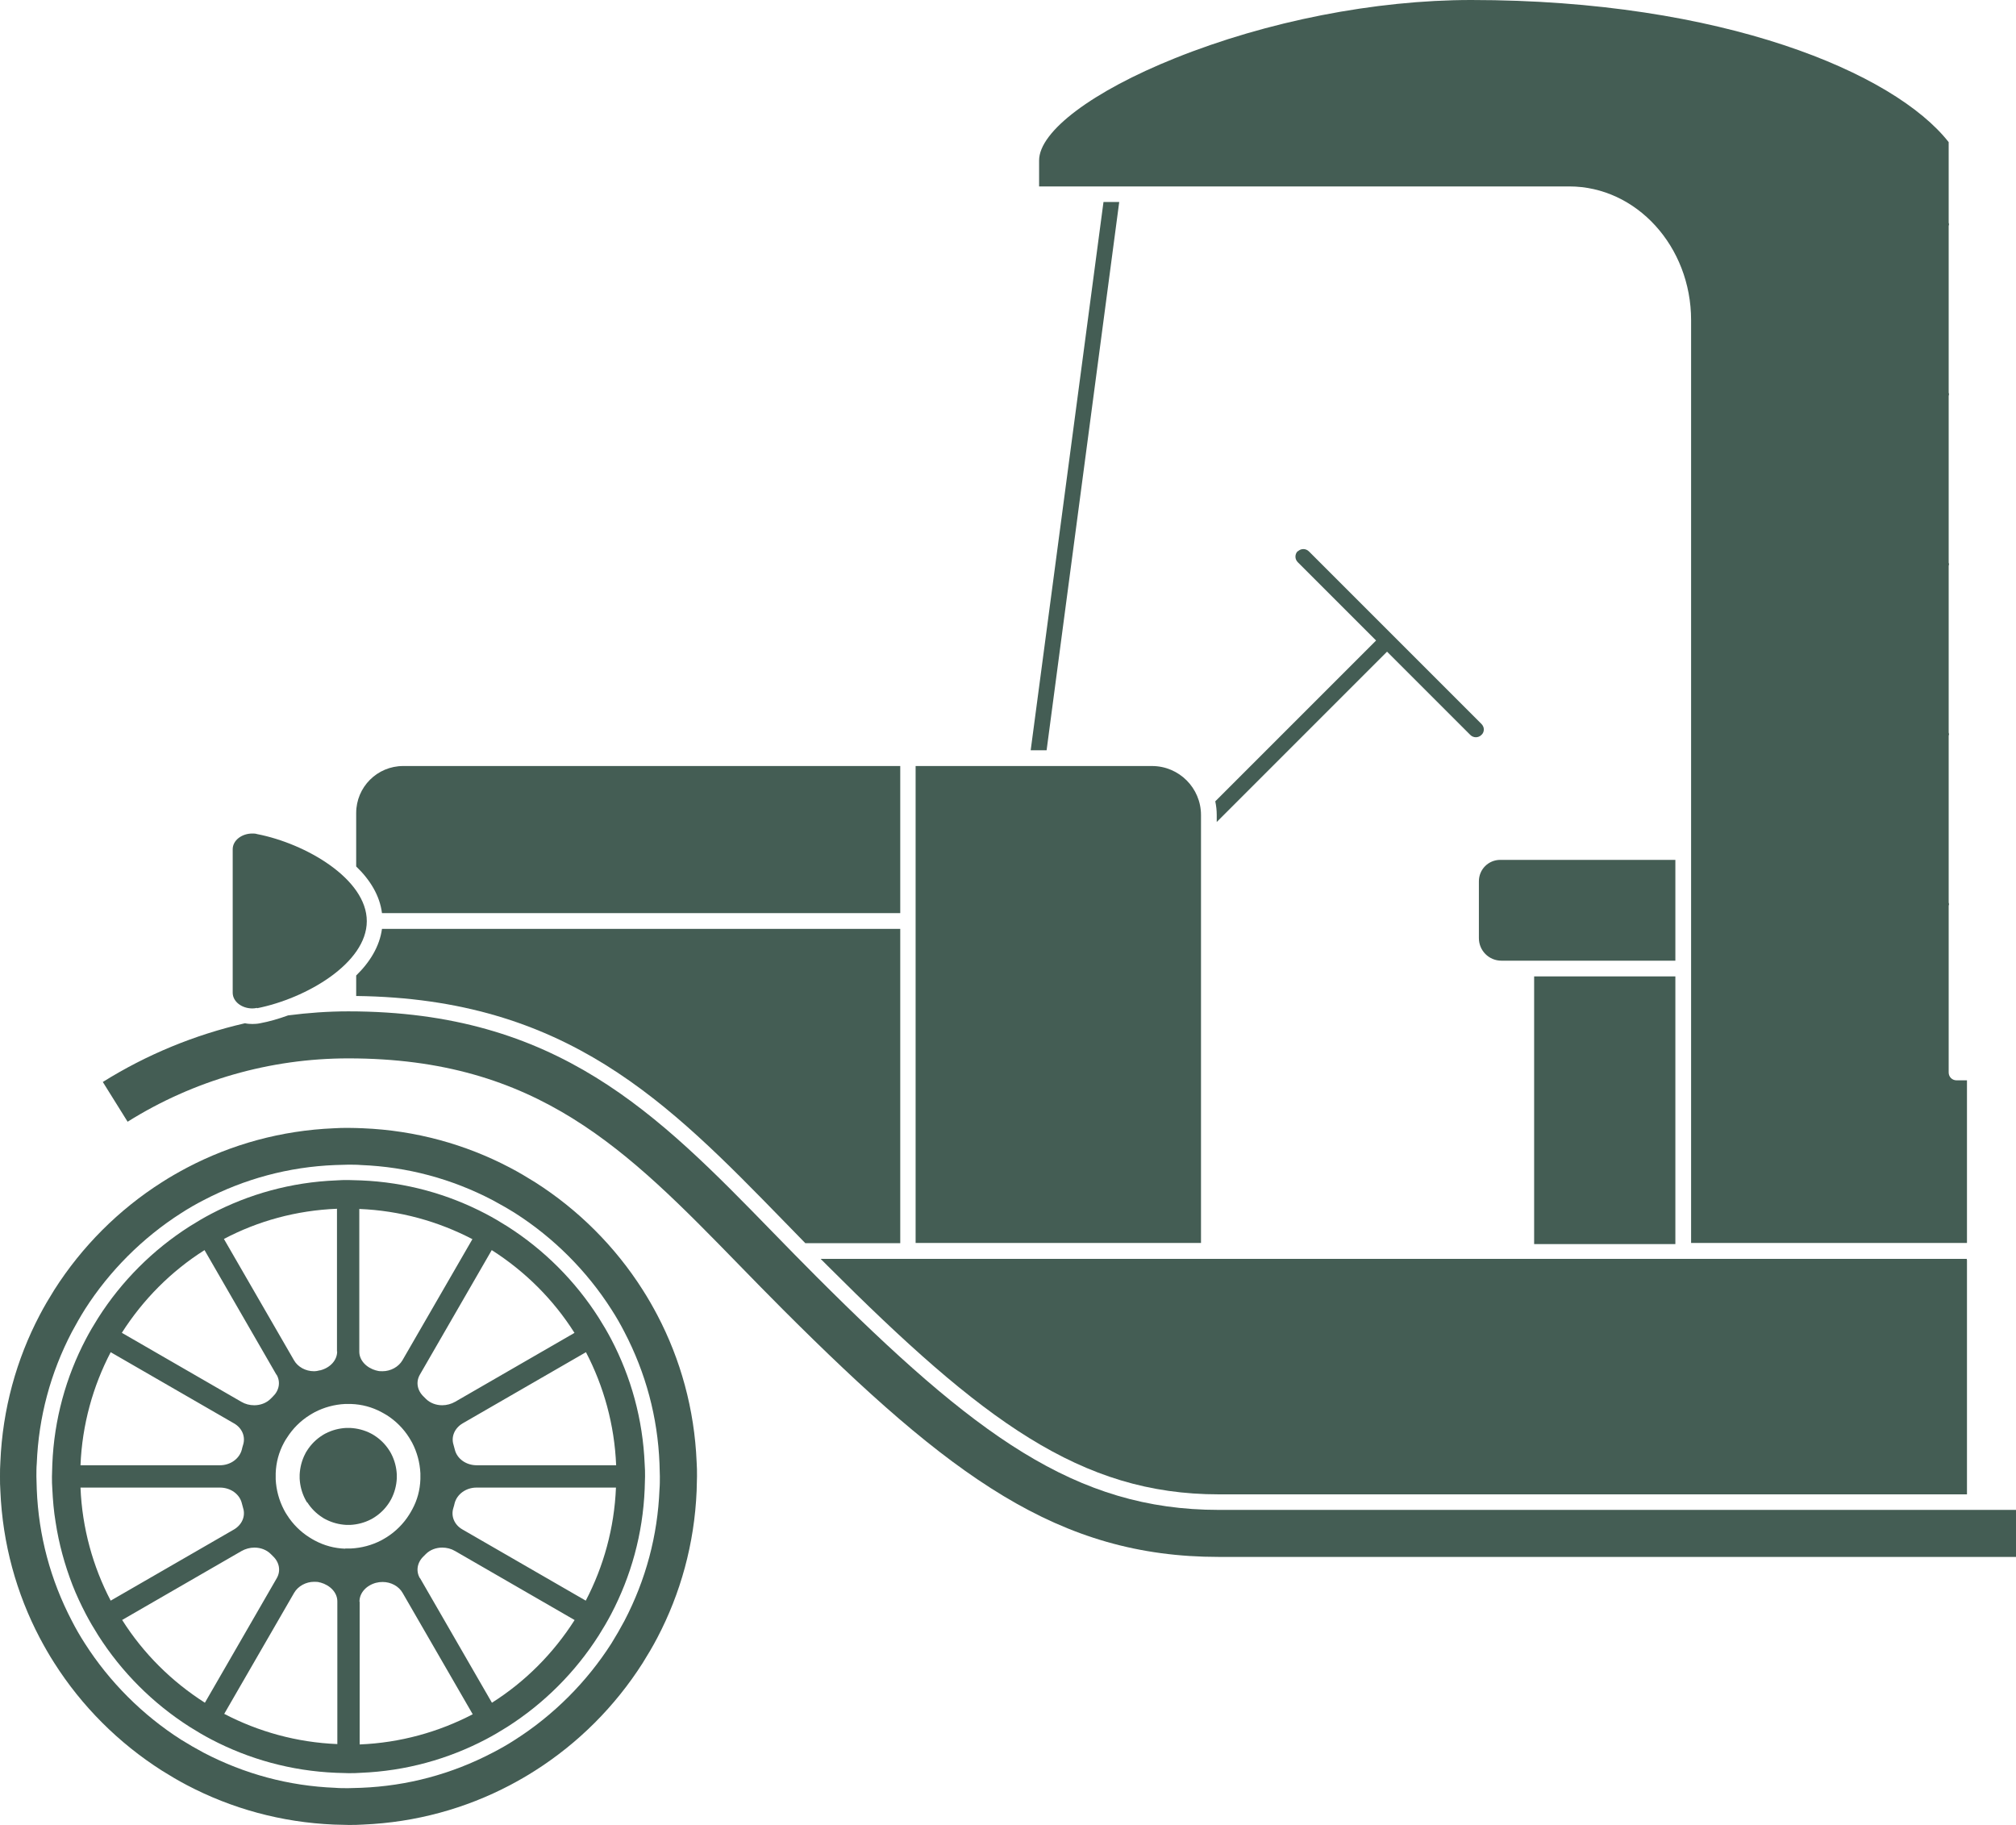
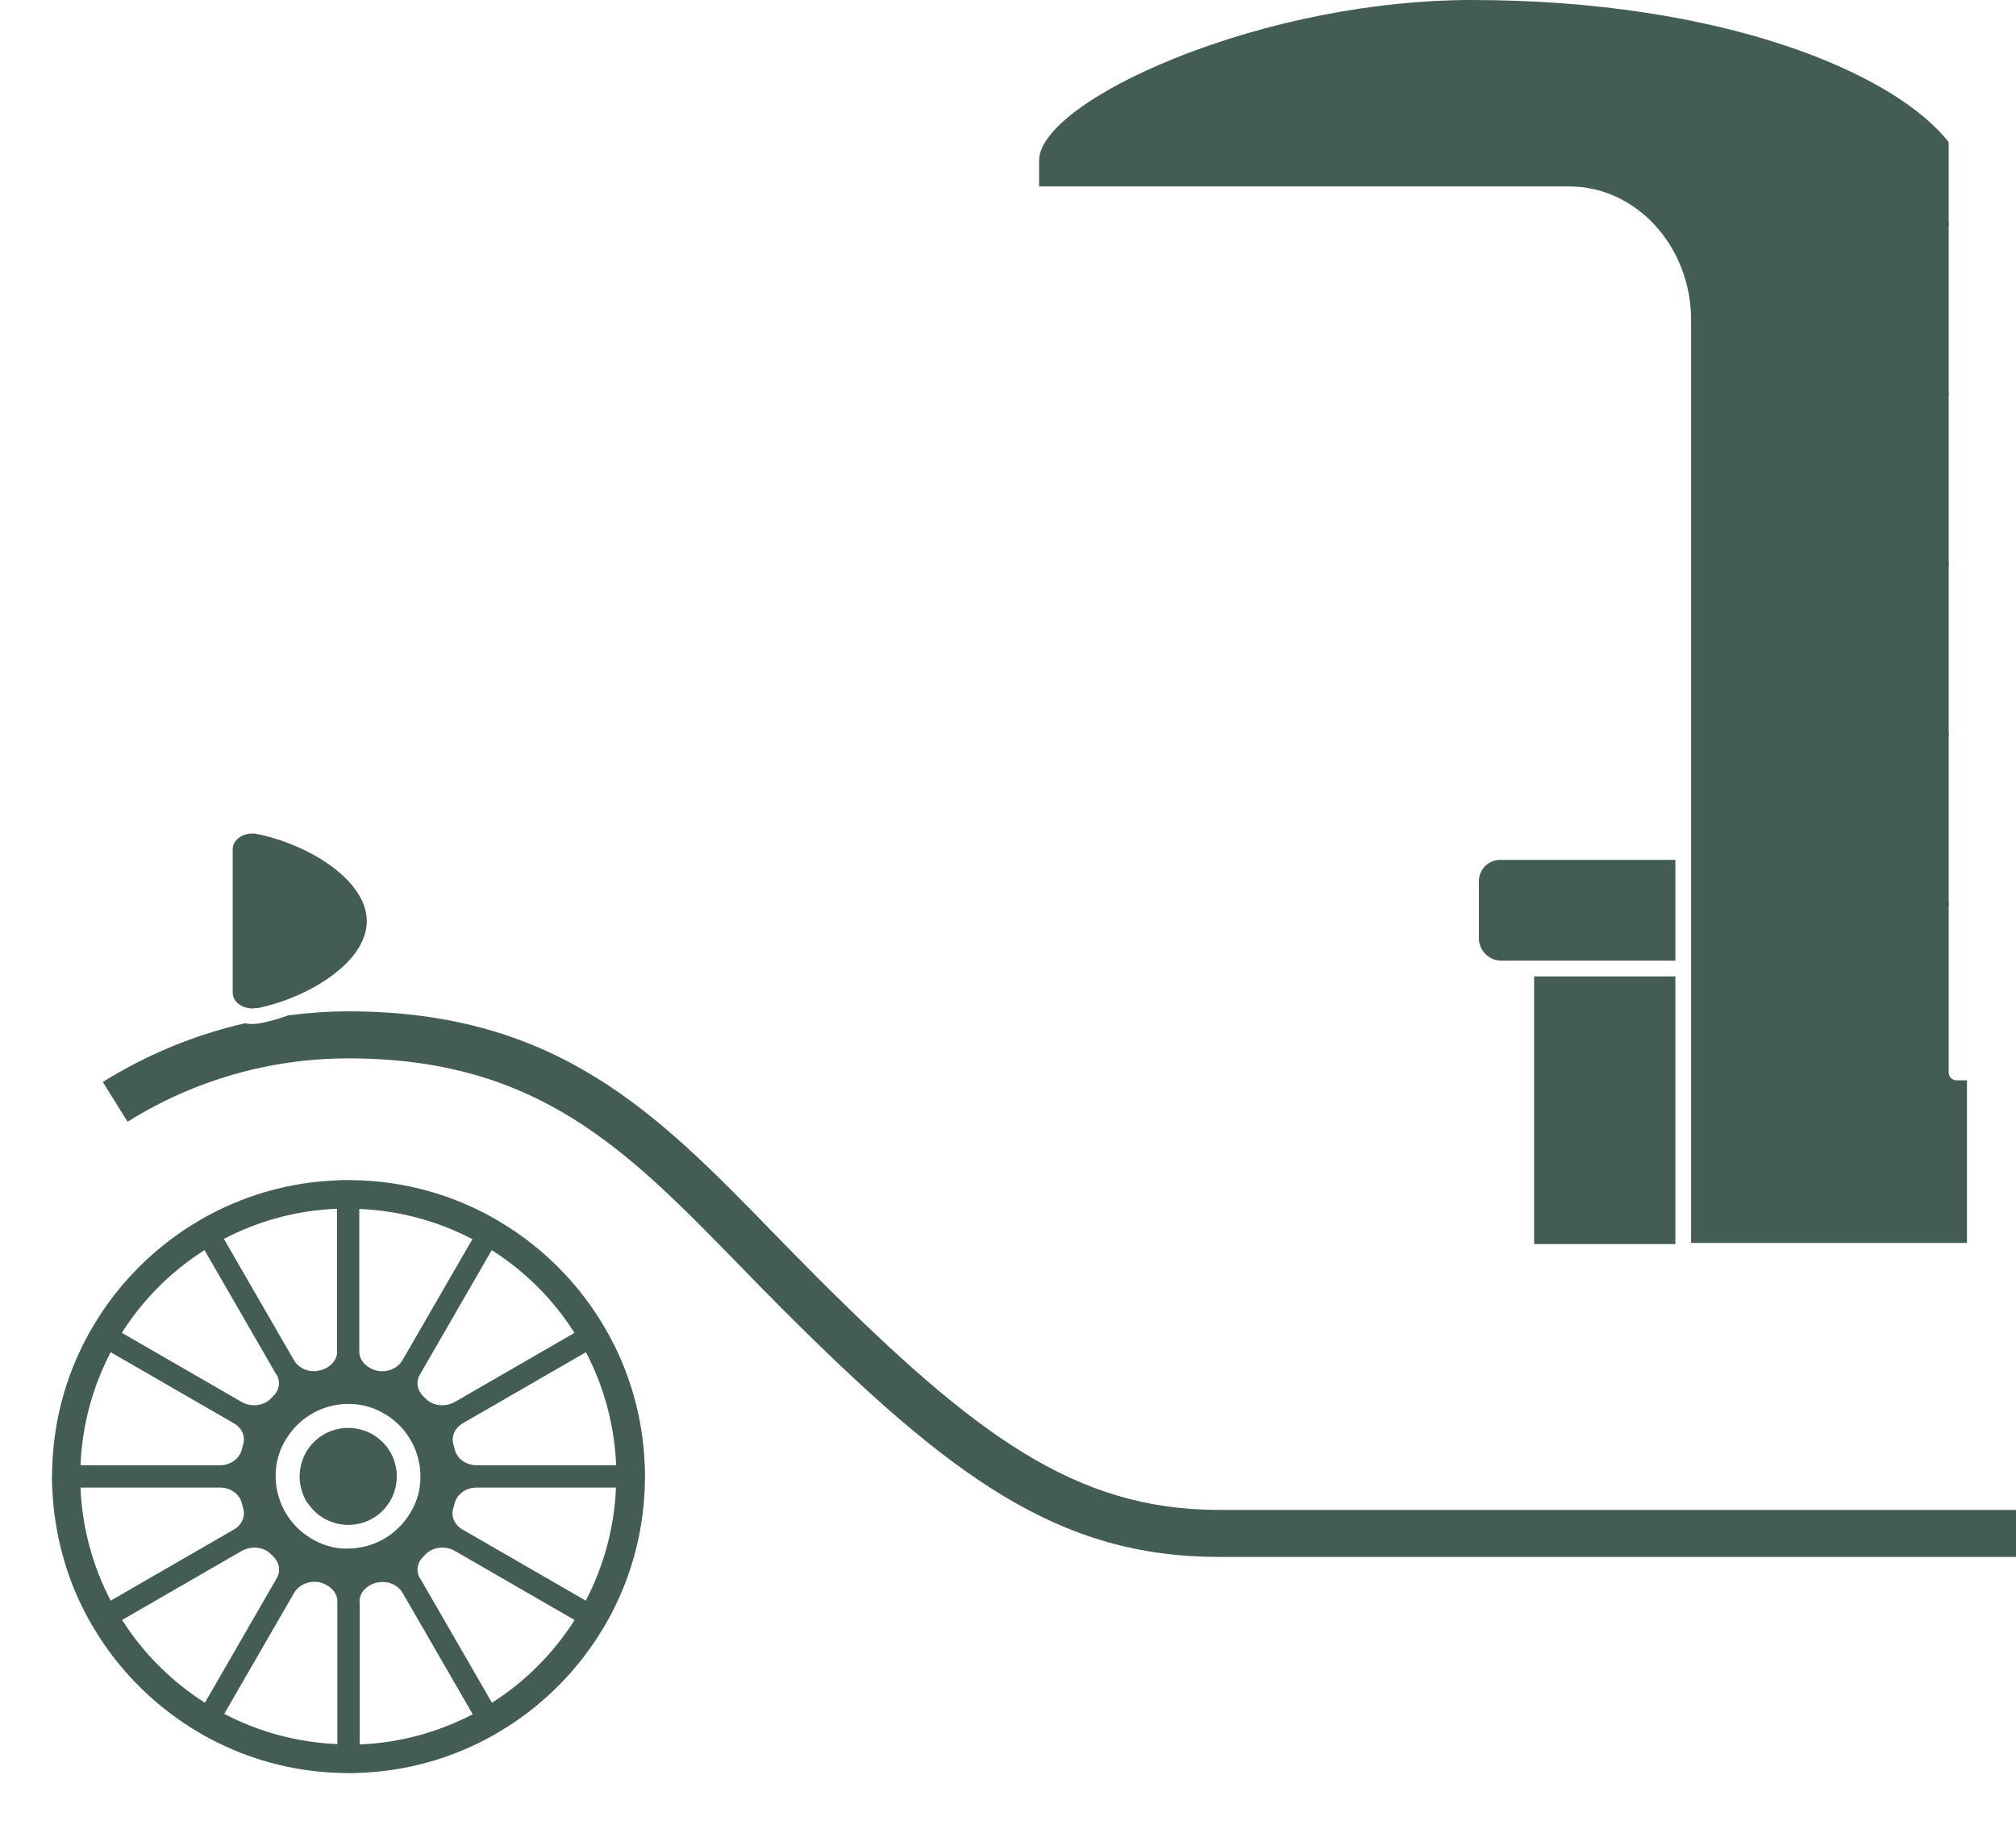
<svg xmlns="http://www.w3.org/2000/svg" version="1.1" width="110.2" height="99.75">
  <svg id="SvgjsSvg1005" data-name="Layer 2" width="110.2" height="99.75" viewBox="0 0 110.2 99.75">
    <defs>
      <style>
      .cls-1 {
        fill: none;
      }

      .cls-2 {
        fill: #445d54;
      }
    </style>
    </defs>
    <g id="SvgjsG1004" data-name="Layer 2">
      <g id="SvgjsG1003" data-name="Layer 1-2">
-         <path class="cls-1" d="M14.92,76.35l-.12.12c-.23.23-.56.35-.89.35-.25,0-.49-.06-.71-.19l-6.53-3.77c1.16-1.82,2.7-3.37,4.52-4.52l3.93,6.81c.23.4.14.87-.21,1.2h.01Z" />
        <path class="cls-1" d="M17.16,86.46c.11,0,.22,0,.33.04h.02c.53.15.92.55.92,1.03v7.8c-2.22-.09-4.32-.68-6.18-1.65l3.83-6.63c.21-.36.64-.6,1.09-.6h-.01ZM24.86,79.23c-.02-.09-.05-.17-.07-.26-.14-.44.06-.91.5-1.17l6.74-3.89c.97,1.86,1.56,3.96,1.65,6.18h-7.62c-.59,0-1.08-.36-1.2-.86ZM24.78,82.44c.03-.09.05-.17.07-.26.13-.5.62-.86,1.2-.86h7.62c-.09,2.22-.68,4.32-1.65,6.18l-6.74-3.89c-.44-.25-.64-.72-.5-1.17ZM20.57,86.51h.02c.11-.03.22-.04.33-.04.45,0,.88.23,1.09.6l3.83,6.63c-1.86.97-3.96,1.56-6.18,1.65v-7.8c0-.48.38-.89.92-1.03h-.01ZM23.16,85.06l.12-.12c.23-.23.56-.35.89-.35.25,0,.49.06.71.19l6.53,3.77c-1.16,1.82-2.7,3.37-4.52,4.52l-3.93-6.81c-.23-.4-.14-.87.21-1.2h0ZM17.51,74.9h-.02c-.11.03-.22.05-.33.05-.45,0-.88-.23-1.09-.6l-3.83-6.63c1.86-.98,3.95-1.56,6.18-1.65v7.8c0,.48-.38.89-.92,1.03h.01ZM13.22,82.17c.02.09.05.17.07.26.14.44-.06.91-.5,1.17l-6.74,3.89c-.97-1.86-1.56-3.96-1.65-6.18h7.62c.59,0,1.08.36,1.2.86Z" />
        <path class="cls-1" d="M2,79.99c0,.23-.02.47-.02.71s0,.49.02.71c.1,2.53.75,4.95,1.92,7.19.22.42.46.83.71,1.23,1.34,2.1,3.16,3.92,5.26,5.26.4.26.82.5,1.23.71,2.24,1.17,4.66,1.82,7.19,1.92.22,0,.47.02.71.02s.49,0,.71-.02c2.53-.1,4.95-.75,7.19-1.92.42-.22.83-.46,1.23-.71,2.1-1.34,3.92-3.16,5.26-5.26.26-.4.5-.82.71-1.23,1.17-2.24,1.82-4.66,1.92-7.19,0-.23.02-.47.02-.71s0-.49-.02-.71c-.1-2.53-.75-4.95-1.92-7.19-.22-.41-.46-.83-.71-1.23-1.34-2.1-3.16-3.92-5.26-5.26-.4-.26-.82-.5-1.23-.71-2.24-1.17-4.66-1.82-7.19-1.92-.23,0-.47-.02-.71-.02s-.49,0-.71.02c-2.53.1-4.95.75-7.19,1.92-.41.22-.83.46-1.23.71-2.1,1.34-3.92,3.16-5.26,5.26-.26.4-.5.82-.71,1.23-1.17,2.24-1.82,4.66-1.92,7.19ZM2.84,80.7c0-.23,0-.45.02-.68.1-2.46.75-4.77,1.83-6.83.21-.4.44-.79.68-1.17,1.28-2.01,2.99-3.72,5-5,.38-.24.77-.47,1.17-.68,2.06-1.08,4.37-1.73,6.83-1.83.22,0,.45-.02.68-.02s.45,0,.68.02c2.46.1,4.77.75,6.83,1.83.4.21.79.44,1.17.68,2.01,1.28,3.72,2.99,5,5,.24.38.47.77.68,1.17,1.08,2.06,1.73,4.37,1.83,6.83,0,.22.02.45.02.68s0,.45-.02.68c-.1,2.46-.75,4.77-1.83,6.83-.21.4-.44.79-.68,1.17-1.28,2.01-2.99,3.72-5,5-.38.24-.77.47-1.17.68-2.06,1.08-4.37,1.73-6.83,1.83-.22,0-.45.02-.68.02s-.45,0-.68-.02c-2.46-.1-4.77-.75-6.83-1.83-.4-.21-.79-.44-1.17-.68-2.01-1.28-3.72-2.99-5-5-.24-.38-.47-.77-.68-1.17-.27-.51-.51-1.04-.73-1.59-.43-1.09-.74-2.24-.92-3.43-.09-.59-.15-1.2-.18-1.81,0-.22-.02-.45-.02-.68h0Z" />
        <path class="cls-1" d="M20.92,74.95c-.11,0-.22,0-.33-.04h-.02c-.53-.15-.92-.55-.92-1.03v-7.8c2.22.09,4.32.68,6.18,1.65l-3.83,6.63c-.21.36-.64.6-1.09.6h.01ZM12.79,77.8c.44.25.64.72.5,1.17-.03.09-.05.17-.07.26-.13.5-.62.86-1.2.86h-7.62c.09-2.22.68-4.32,1.65-6.18l6.74,3.89ZM13.9,84.6c.33,0,.66.12.89.35l.12.12c.35.33.44.8.21,1.2l-3.93,6.81c-1.82-1.16-3.37-2.7-4.52-4.52l6.53-3.77c.21-.12.46-.19.71-.19h-.01ZM24.17,76.81c-.33,0-.66-.12-.89-.35l-.12-.12c-.35-.33-.44-.8-.21-1.2l3.93-6.81c1.82,1.16,3.37,2.7,4.52,4.52l-6.53,3.77c-.21.12-.46.19-.71.19h0Z" />
-         <path class="cls-2" d="M70.94,30.14c.17-.17.44-.17.61,0l9.43,9.43c.08.08.13.19.13.3s-.04.22-.13.3c-.17.17-.44.17-.61,0l-4.55-4.55-9.31,9.31v-.39c0-.25-.03-.5-.08-.74l8.79-8.79-4.28-4.28c-.17-.17-.17-.44,0-.61v.02ZM61.18,11.04l-3.97,29.97h-.87l3.98-29.97h.86ZM19.47,47.36v-2.92c0-1.42,1.15-2.57,2.57-2.57h27.17v8.04h-28.33c-.12-.96-.65-1.82-1.41-2.55ZM107.52,68.85v12.83h-40.9c-7.56,0-12.92-4.03-21.4-12.51l-.36-.36h62.65v.05h.01ZM42.89,66.79l-.02-.02c-6.37-6.54-11.89-12.19-23.4-12.33v-1.12c.75-.73,1.28-1.59,1.41-2.55h28.33v17.18h-5.19c-.38-.39-.75-.77-1.12-1.15h-.01ZM62.97,41.87c1.48,0,2.68,1.2,2.68,2.68v23.39h-15.6v-26.07s12.92,0,12.92,0Z" />
        <path class="cls-2" d="M6.98,61.32l-1.36-2.18c2.4-1.5,5.03-2.58,7.77-3.21.13.03.27.04.41.04s.28-.01.42-.04c.49-.09,1.01-.24,1.53-.43,1.09-.14,2.18-.22,3.29-.22,11.44,0,16.9,5.6,23.21,12.08.77.79,1.55,1.59,2.37,2.41,8.65,8.65,14.15,12.76,22,12.76h43.58v2.57h-43.58c-8.76,0-14.66-4.36-23.82-13.52-.82-.82-1.62-1.64-2.39-2.43-6.15-6.31-11.01-11.3-21.37-11.3-4.28,0-8.45,1.2-12.06,3.46h0ZM14.05,55.09c-.09.02-.17.03-.26.03-.57,0-1.07-.37-1.07-.86v-7.84c0-.49.5-.86,1.07-.86.09,0,.17,0,.26.03,2.68.52,6,2.46,6,4.76s-3.32,4.23-6,4.76v-.02Z" />
-         <path class="cls-2" d="M0,80.7c0,.27,0,.53.02.79.12,2.89.88,5.61,2.15,8.03.25.47.51.93.8,1.38,1.5,2.36,3.51,4.37,5.88,5.88.45.28.9.55,1.38.8,2.42,1.27,5.14,2.03,8.03,2.15.26,0,.53.02.79.02s.53,0,.79-.02c2.89-.12,5.61-.88,8.03-2.15.47-.25.93-.51,1.38-.8,2.36-1.5,4.37-3.51,5.88-5.88.28-.45.55-.9.8-1.38,1.27-2.42,2.03-5.14,2.15-8.03,0-.26.02-.53.02-.79s0-.53-.02-.79c-.12-2.89-.88-5.61-2.15-8.03-.25-.47-.51-.93-.8-1.38-1.5-2.36-3.51-4.37-5.88-5.88-.45-.28-.9-.55-1.38-.8-2.42-1.27-5.14-2.03-8.03-2.15-.26-.01-.53-.02-.79-.02s-.53,0-.79.02c-2.89.12-5.61.88-8.03,2.15-.47.25-.93.51-1.38.8-2.36,1.5-4.37,3.51-5.88,5.88-.28.45-.55.9-.8,1.38-1.27,2.42-2.03,5.14-2.15,8.03-.02.26-.02.53-.02.79ZM1.99,80.7c0-.24,0-.49.02-.71.1-2.53.75-4.95,1.92-7.19.22-.41.46-.83.71-1.23,1.34-2.1,3.16-3.92,5.26-5.26.4-.26.82-.5,1.23-.71,2.24-1.17,4.66-1.82,7.19-1.92.23,0,.47-.02.71-.02s.49,0,.71.02c2.53.1,4.95.75,7.19,1.92.41.22.83.46,1.23.71,2.1,1.34,3.92,3.16,5.26,5.26.26.4.5.82.71,1.23,1.17,2.24,1.82,4.66,1.92,7.19,0,.23.02.47.02.71s0,.49-.02.71c-.1,2.53-.75,4.95-1.92,7.19-.22.41-.46.83-.71,1.23-1.34,2.1-3.16,3.92-5.26,5.26-.4.26-.82.5-1.23.71-2.24,1.17-4.66,1.82-7.19,1.92-.22,0-.47.02-.71.02s-.49,0-.71-.02c-2.53-.1-4.95-.75-7.19-1.92-.41-.22-.83-.46-1.23-.71-2.1-1.34-3.92-3.16-5.26-5.26-.26-.4-.5-.82-.71-1.23-1.17-2.24-1.82-4.66-1.92-7.19,0-.23-.02-.47-.02-.71Z" />
        <path class="cls-2" d="M2.86,80.03c0,.22-.02.45-.02.68s0,.45.02.68c.03.61.08,1.22.18,1.81.18,1.19.5,2.34.92,3.43.21.54.46,1.07.73,1.59.21.4.44.79.68,1.17,1.28,2.01,2.99,3.72,5,5,.38.24.77.47,1.17.68,2.06,1.08,4.37,1.73,6.83,1.83.22,0,.45.02.68.02s.45,0,.68-.02c2.46-.1,4.77-.75,6.83-1.83.4-.21.79-.44,1.17-.68,2.01-1.28,3.72-2.99,5-5,.24-.38.47-.77.68-1.17,1.08-2.06,1.73-4.37,1.83-6.83,0-.22.02-.45.02-.68s0-.45-.02-.68c-.1-2.46-.75-4.77-1.83-6.83-.21-.4-.44-.79-.68-1.17-1.28-2.01-2.99-3.72-5-5-.38-.24-.77-.47-1.17-.68-2.06-1.08-4.37-1.73-6.83-1.83-.22,0-.45-.02-.68-.02s-.45,0-.68.02c-2.46.1-4.77.75-6.83,1.83-.4.21-.79.44-1.17.68-2.01,1.28-3.72,2.99-5,5-.24.38-.47.77-.68,1.17-1.08,2.06-1.73,4.37-1.83,6.83h0ZM15.12,75.14c.23.4.14.87-.21,1.2l-.12.12c-.23.23-.56.35-.89.35-.25,0-.49-.06-.71-.19l-6.53-3.77c1.16-1.82,2.7-3.37,4.52-4.52l3.93,6.81h.01ZM18.43,73.87c0,.48-.38.89-.92,1.03h-.02c-.11.03-.22.05-.33.05-.45,0-.88-.23-1.09-.6l-3.83-6.63c1.86-.98,3.95-1.56,6.18-1.65v7.8h.01ZM25.83,67.72l-3.83,6.63c-.21.36-.64.6-1.09.6-.11,0-.22,0-.33-.04h-.02c-.53-.15-.92-.55-.92-1.03v-7.8c2.22.09,4.32.68,6.18,1.65h.01ZM31.41,72.85l-6.53,3.77c-.21.12-.46.19-.71.19-.33,0-.66-.12-.89-.35l-.12-.12c-.35-.33-.44-.8-.21-1.2l3.93-6.81c1.82,1.16,3.37,2.7,4.52,4.52h0ZM33.68,80.09h-7.62c-.59,0-1.08-.36-1.2-.86-.02-.09-.05-.17-.07-.26-.14-.44.06-.91.5-1.17l6.74-3.89c.97,1.86,1.56,3.96,1.65,6.18ZM32.02,87.49l-6.74-3.89c-.44-.25-.64-.72-.5-1.17.03-.09.05-.17.07-.26.13-.5.62-.86,1.2-.86h7.62c-.09,2.22-.68,4.32-1.65,6.18ZM22.95,86.26c-.23-.4-.14-.87.21-1.2l.12-.12c.23-.23.56-.35.89-.35.25,0,.49.06.71.19l6.53,3.77c-1.16,1.82-2.7,3.37-4.52,4.52l-3.93-6.81h0ZM19.65,87.54c0-.48.38-.89.92-1.03h.02c.11-.03.22-.04.33-.04.45,0,.88.23,1.09.6l3.83,6.63c-1.86.97-3.96,1.56-6.18,1.65v-7.8h-.01ZM18.87,84.65c-.59-.02-1.15-.17-1.67-.45-.1-.05-.19-.11-.29-.17-.49-.31-.91-.73-1.22-1.22-.06-.09-.12-.19-.17-.29-.27-.52-.42-1.08-.45-1.66v-.33c.02-.59.17-1.15.45-1.67.05-.1.11-.19.17-.28.31-.49.73-.91,1.22-1.22.09-.06.19-.11.29-.17.52-.27,1.08-.42,1.66-.45h.33c.59.02,1.15.17,1.67.45.1.05.19.11.28.16.49.31.91.73,1.22,1.22.06.09.11.19.17.29.27.52.42,1.08.45,1.67v.32c-.02.59-.17,1.15-.45,1.66-.05.1-.11.19-.17.29-.31.49-.73.91-1.22,1.22-.09.06-.19.11-.29.17-.52.27-1.08.42-1.67.45h-.32.01ZM12.25,93.69l3.83-6.63c.21-.36.64-.6,1.09-.6.11,0,.22,0,.33.04h.02c.53.15.92.55.92,1.03v7.8c-2.22-.09-4.32-.68-6.18-1.65h-.01ZM6.67,88.55l6.53-3.77c.21-.12.46-.19.71-.19.33,0,.66.12.89.35l.12.12c.35.33.44.8.21,1.2l-3.93,6.81c-1.82-1.16-3.37-2.7-4.52-4.52h0ZM4.4,81.31h7.62c.59,0,1.08.36,1.2.86.02.09.05.17.07.26.14.44-.06.91-.5,1.17l-6.74,3.89c-.97-1.86-1.56-3.96-1.65-6.18ZM4.4,80.09c.09-2.22.68-4.32,1.65-6.18l6.74,3.89c.44.25.64.72.5,1.17-.03.09-.05.17-.07.26-.13.5-.62.86-1.2.86,0,0-7.62,0-7.62,0ZM82.01,47h9.57v5.51h-9.51c-.68,0-1.23-.55-1.23-1.23v-3.11c0-.65.52-1.17,1.17-1.17ZM83.86,53.37h7.72v14.63h-7.72v-14.63Z" />
        <path class="cls-2" d="M107.52,67.94h-15.08s0-50.44,0-50.44c0-4.03-2.99-7.31-6.66-7.31h-28.98v-1.42c0-1.59,2.92-3.78,7.43-5.59,5.03-2.02,10.93-3.18,16.19-3.18,13.74,0,23.13,3.98,26.1,7.77v4.4s.01.06.02.09c0,.03-.02.06-.02.09v9.11s.01.06.02.09c0,.03-.02.06-.02.09v9.11s.01.06.02.09c0,.03-.02.06-.02.09v9.11s.01.06.02.09c0,.03-.02.06-.02.09v9.11s.01.06.02.09c0,.03-.02.06-.02.09v9.11c0,.24.19.43.43.43h.57v8.93-.04Z" />
        <path class="cls-2" d="M16.79,82.13c-.04-.06-.08-.13-.11-.19-.18-.35-.28-.73-.3-1.12v-.22c.02-.4.12-.78.3-1.13.03-.07.07-.13.11-.19.21-.33.49-.61.82-.82.06-.04.13-.08.19-.11.35-.18.73-.28,1.12-.3h.22c.4.02.78.12,1.13.3.06.03.13.07.19.11.33.21.61.49.82.82.04.06.08.13.11.19.18.35.28.73.3,1.12v.22c-.02.39-.12.77-.3,1.12-.04.07-.07.13-.11.19-.21.33-.49.61-.82.82-.06.04-.13.08-.19.11-.35.18-.73.28-1.12.3h-.22c-.39-.02-.77-.12-1.12-.3-.07-.03-.13-.07-.19-.11-.33-.21-.61-.49-.82-.82h0Z" />
      </g>
    </g>
  </svg>
  <style>@media (prefers-color-scheme: light) { :root { filter: none; } }
@media (prefers-color-scheme: dark) { :root { filter: none; } }
</style>
</svg>